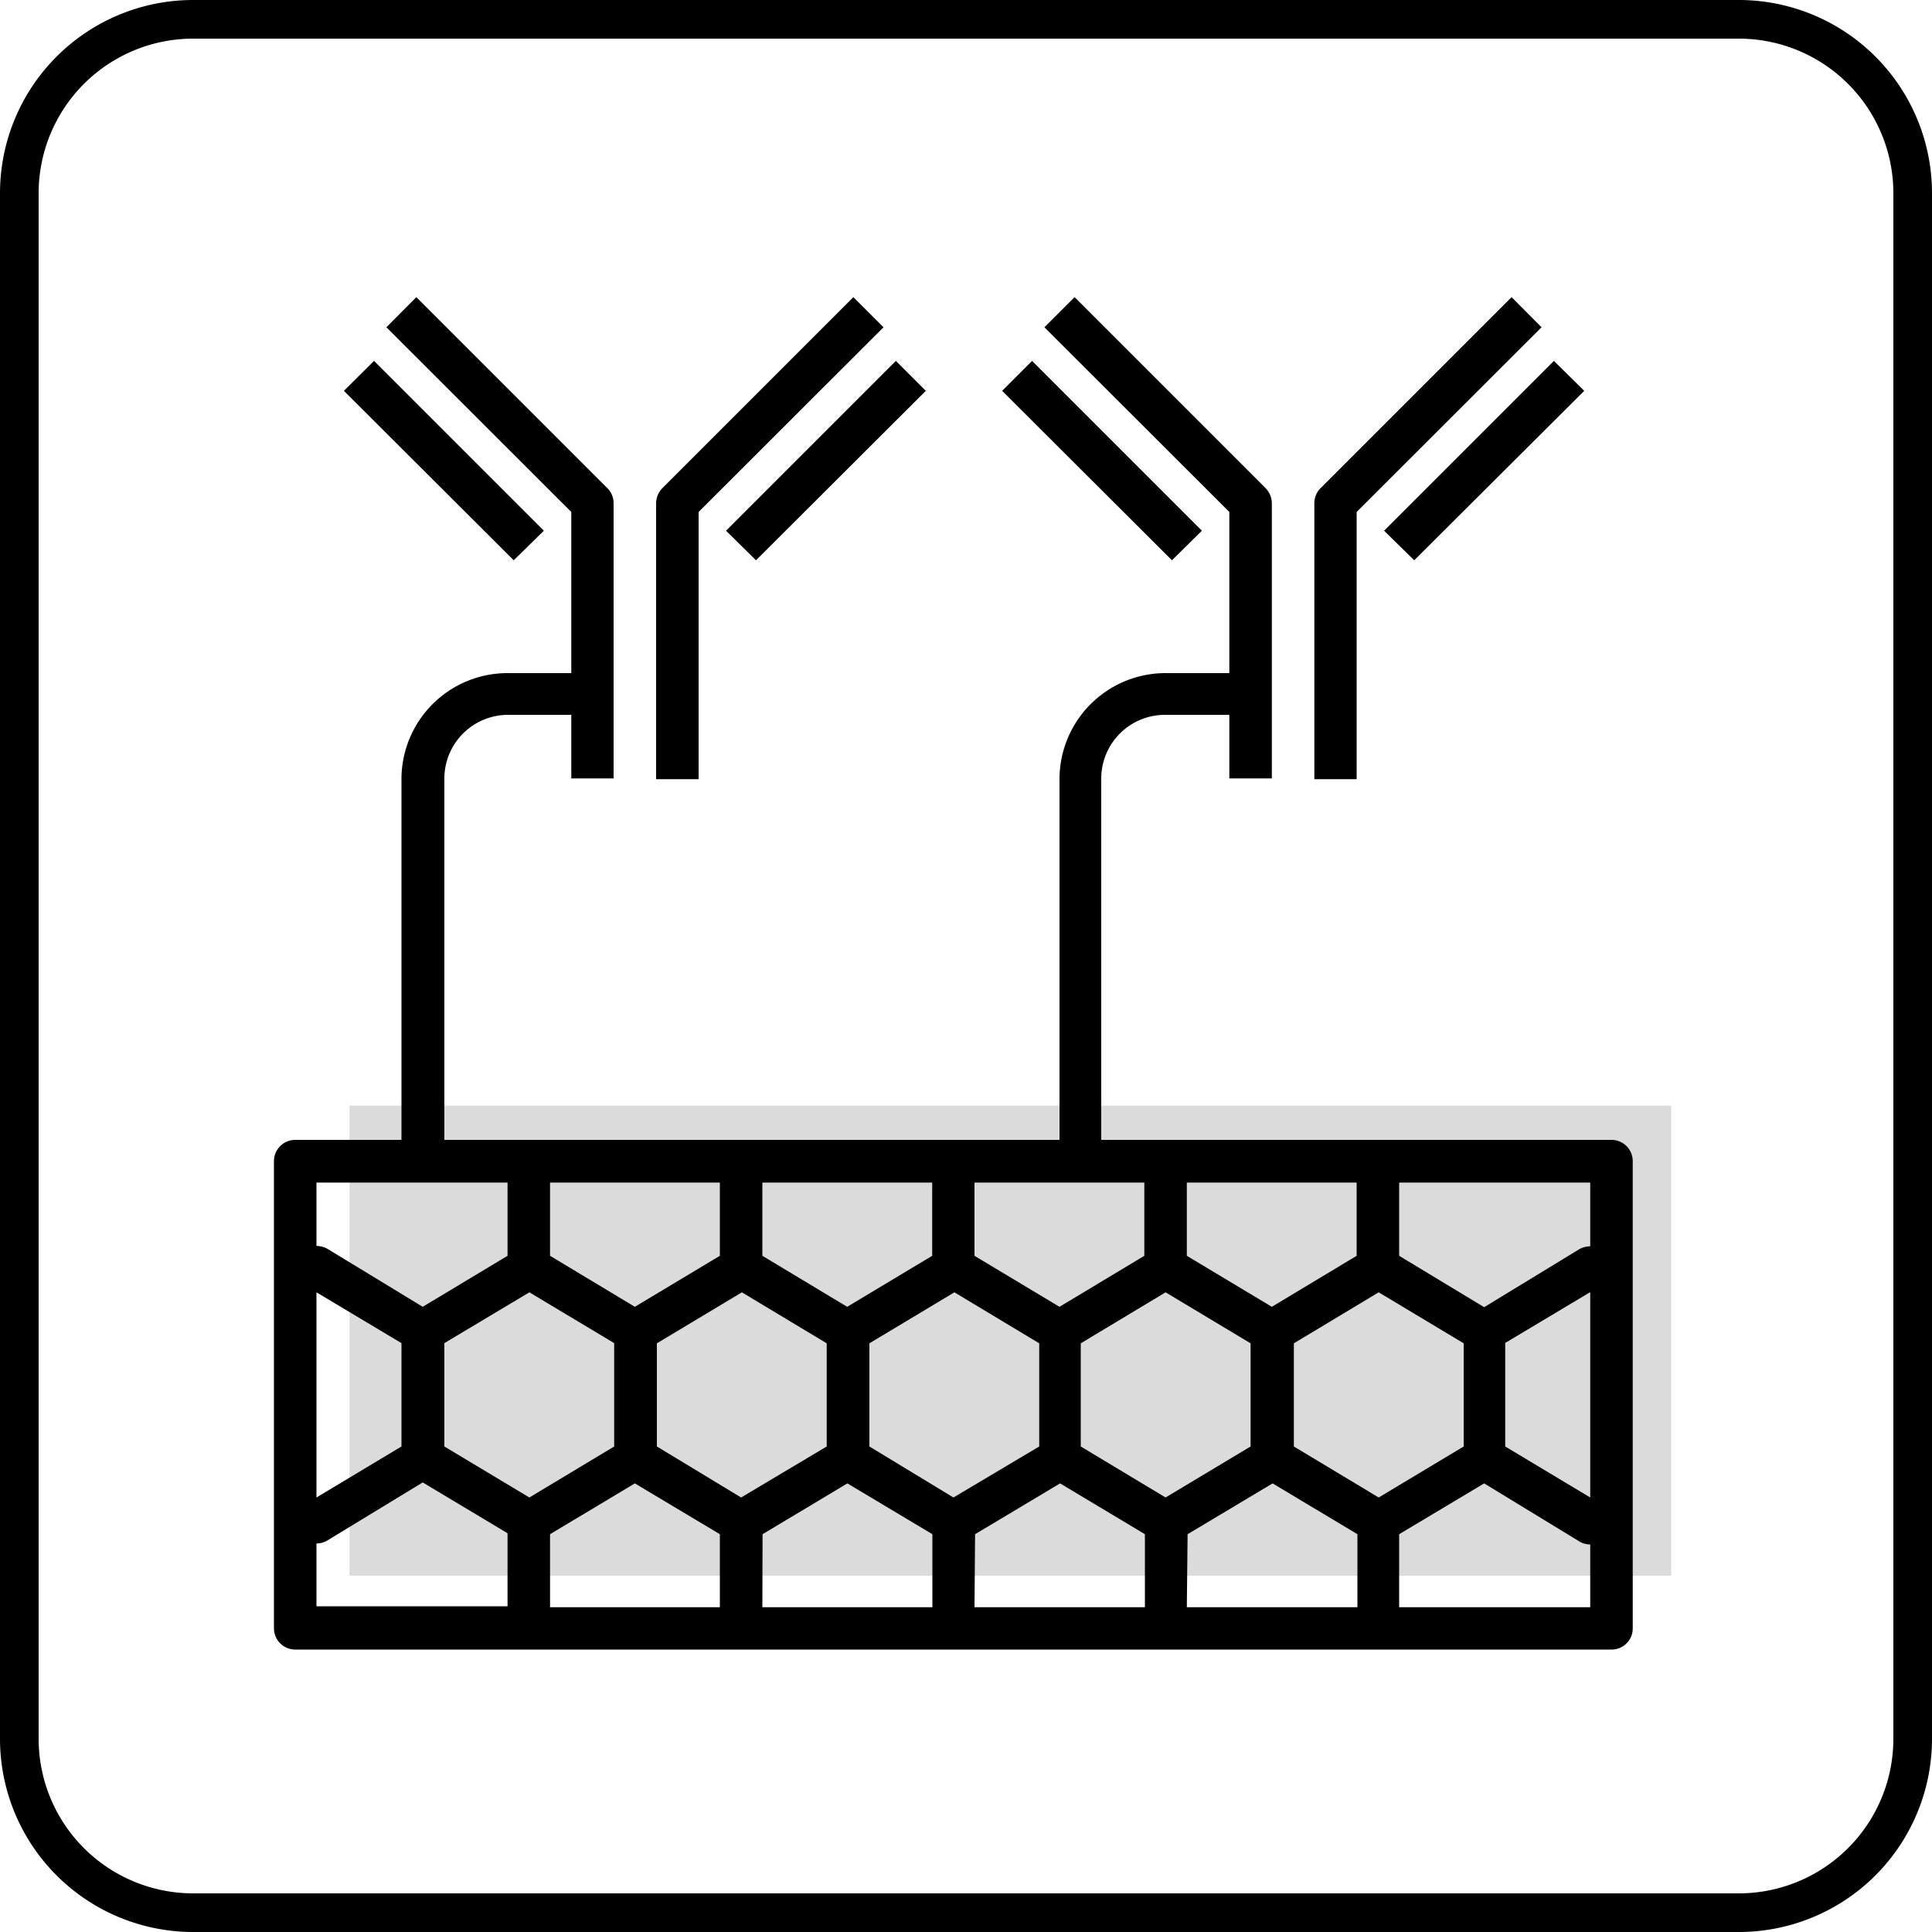
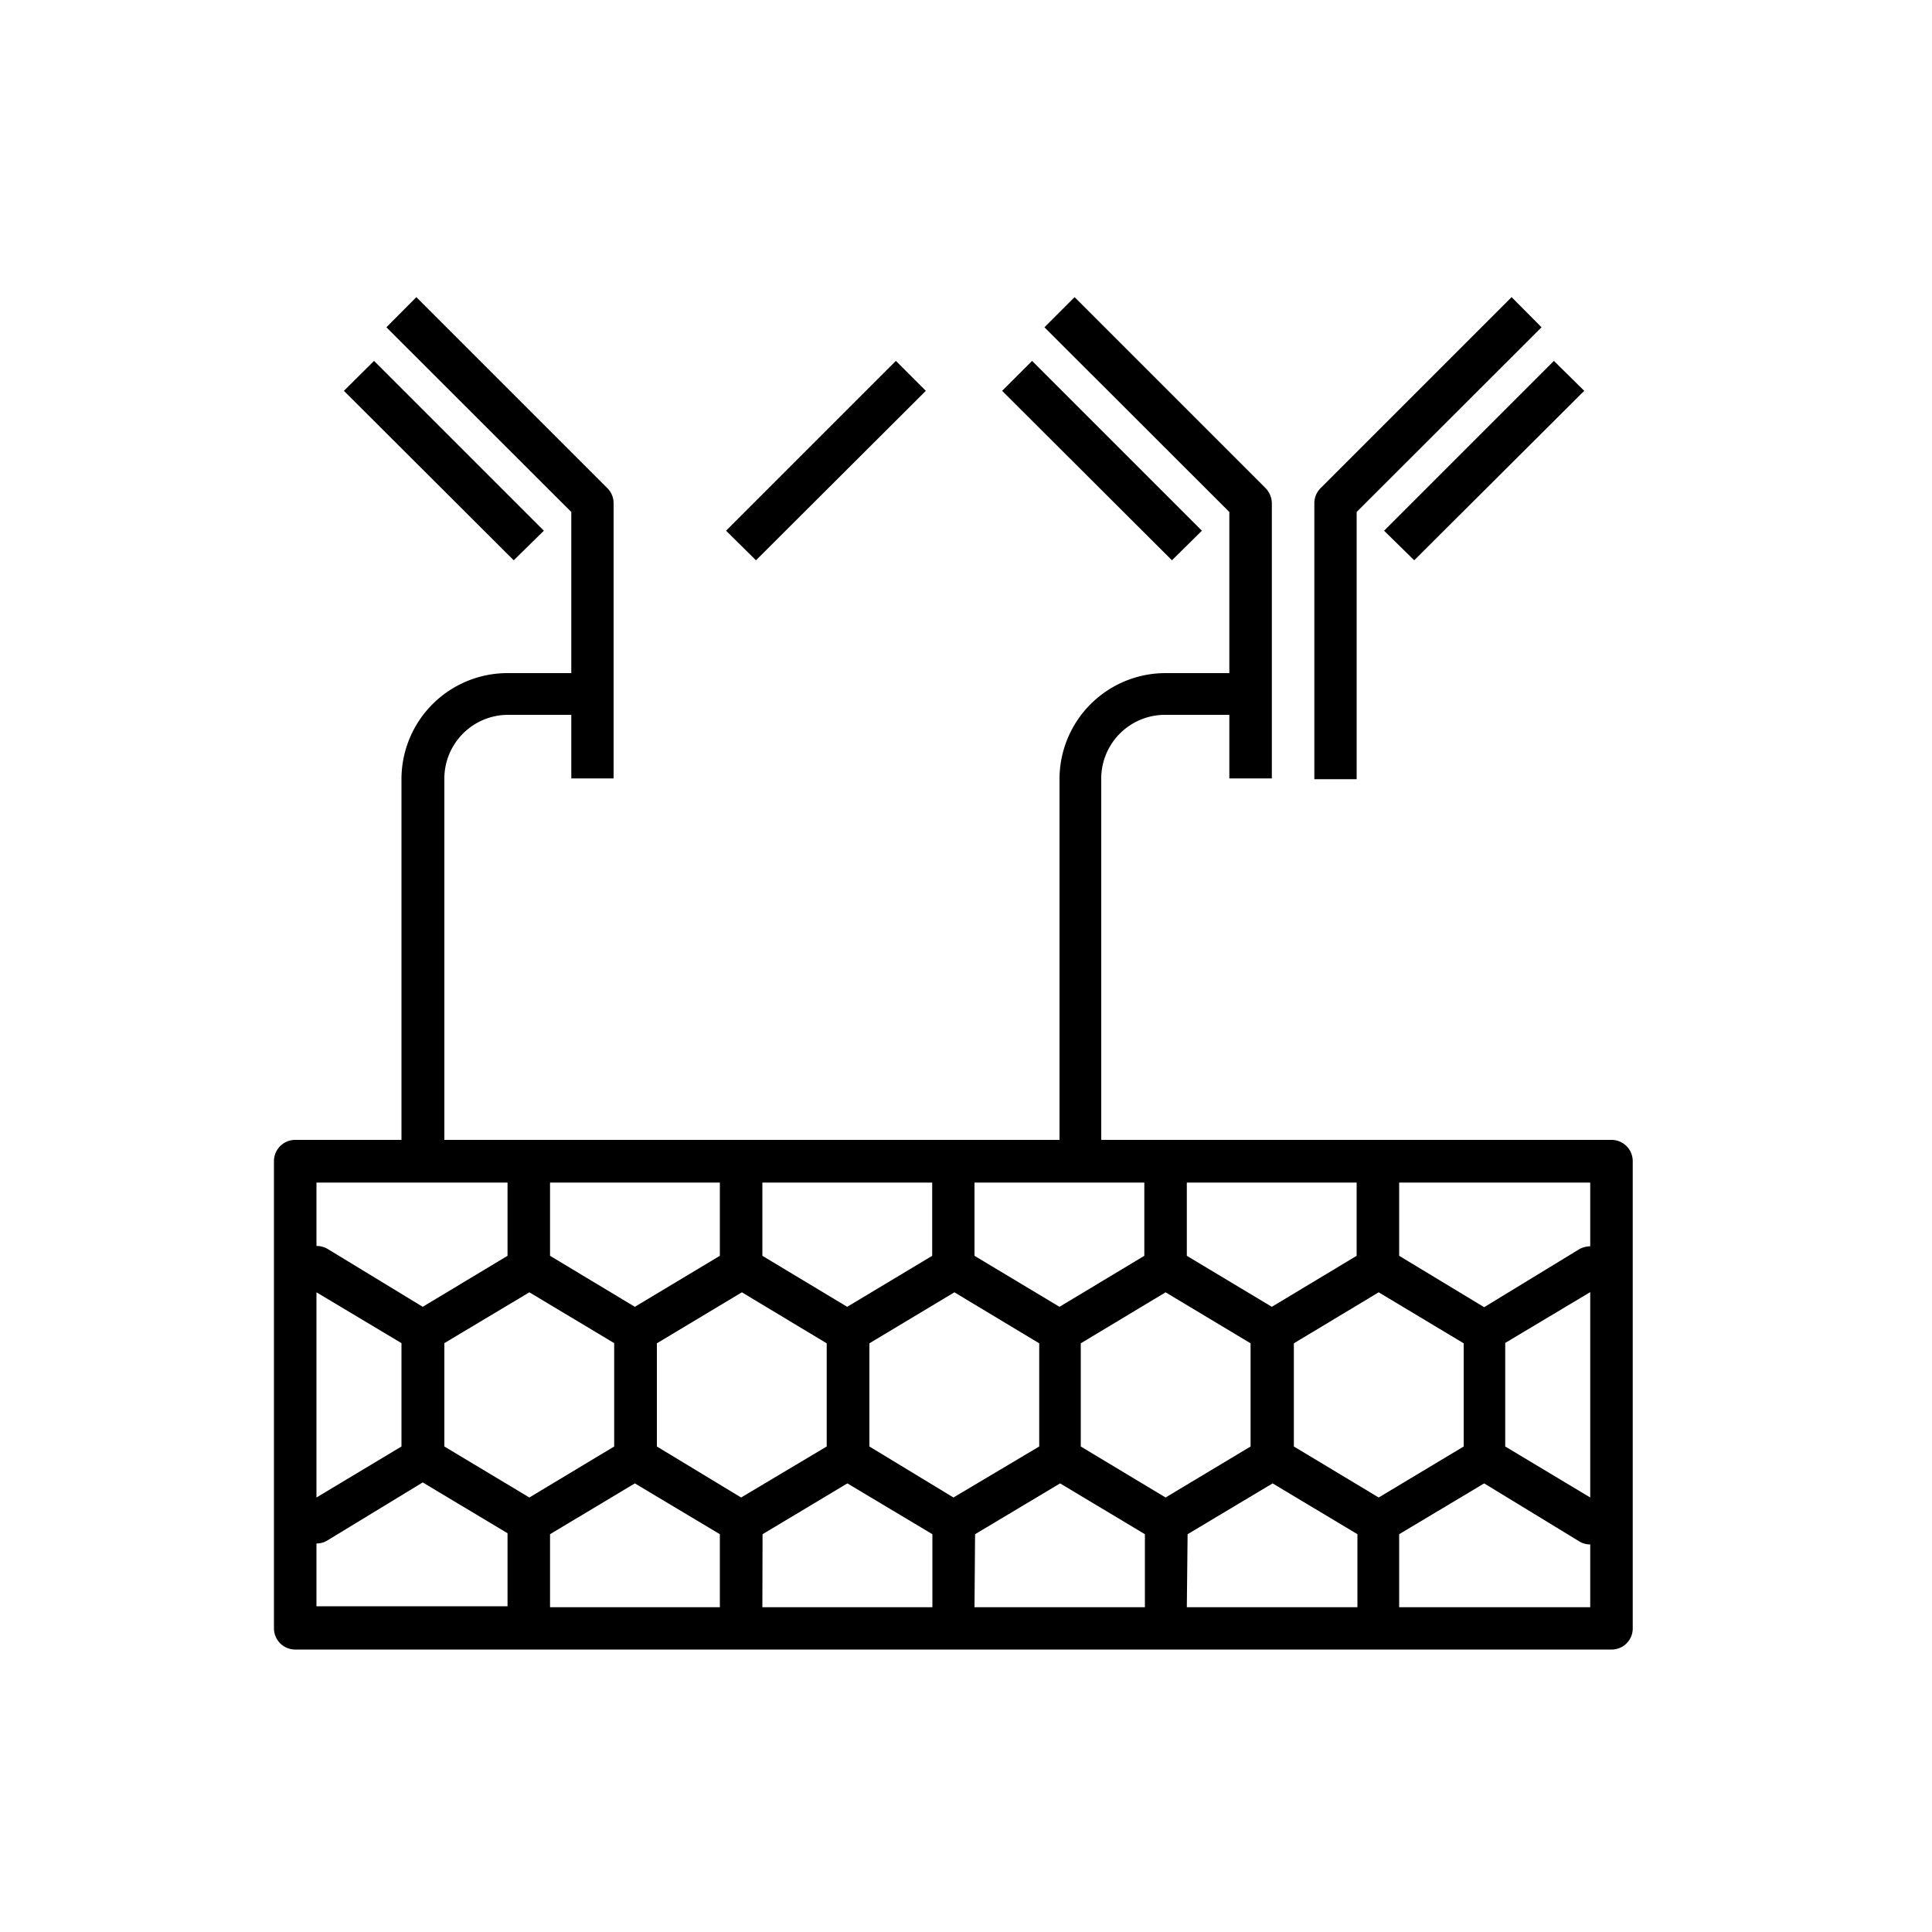
<svg xmlns="http://www.w3.org/2000/svg" viewBox="0 0 100 100">
  <defs>
    <style>.cls-1{fill:none;}.cls-2{clip-path:url(#clip-path);}.cls-3{fill:#dbdbdb;}.cls-4{clip-path:url(#clip-path-2);}</style>
    <clipPath id="clip-path">
      <rect id="SVGID" class="cls-1" x="18.09" y="57.23" width="68.41" height="24.33" />
    </clipPath>
    <clipPath id="clip-path-2">
      <rect id="SVGID-2" data-name="SVGID" class="cls-1" x="14.18" y="15.29" width="70.32" height="70.14" />
    </clipPath>
  </defs>
  <g id="图层_2" data-name="图层 2">
    <g id="图层_1-2" data-name="图层 1">
-       <path d="M90,2a8,8,0,0,1,8,8V90a8,8,0,0,1-8,8H10a8,8,0,0,1-8-8V10a8,8,0,0,1,8-8H90m0-2H10A10,10,0,0,0,0,10V90a10,10,0,0,0,10,10H90a10,10,0,0,0,10-10V10A10,10,0,0,0,90,0Z" />
      <g class="cls-2">
-         <path class="cls-3" d="M18.09,57.23H86.5V81.56H18.09Z" />
-       </g>
+         </g>
      <g class="cls-4">
        <path d="M83.41,59H57V40.33A3.3,3.3,0,0,1,60.33,37h3.3v3.29h2.2V26.05a1.14,1.14,0,0,0-.32-.78l-9.89-9.89-1.56,1.56,9.57,9.56v8.34h-3.3a5.49,5.49,0,0,0-5.49,5.49V59H23V40.33A3.3,3.3,0,0,1,26.27,37h3.3v3.29h2.19V26.05a1.1,1.1,0,0,0-.32-.78l-9.89-9.89L20,16.94l9.57,9.56v8.34h-3.3a5.49,5.49,0,0,0-5.49,5.49V59h-5.5a1.1,1.1,0,0,0-1.1,1.1V84.29a1.1,1.1,0,0,0,1.1,1.09H83.41a1.09,1.09,0,0,0,1.1-1.09V60.11A1.1,1.1,0,0,0,83.41,59Zm-5.5,10.51,4.4-2.63V77.51l-4.4-2.64Zm4.4-5a1.16,1.16,0,0,0-.57.15l-4.92,3L72.42,65V61.21h9.89ZM23,69.52l4.4-2.63,4.39,2.63v5.35l-4.39,2.64L23,74.87ZM70.22,65l-4.39,2.64L61.43,65V61.21h8.79ZM60.33,77.51l-4.39-2.64V69.53l4.39-2.64,4.4,2.64v5.34ZM59.23,65l-4.39,2.64L50.44,65V61.21h8.79ZM49.35,77.51,45,74.87V69.53l4.4-2.64,4.39,2.64v5.34ZM48.25,65l-4.4,2.64L39.46,65V61.21h8.79ZM38.36,77.51,34,74.87V69.53l4.4-2.64,4.39,2.64v5.34ZM37.26,65l-4.4,2.64L28.47,65V61.21h8.79ZM28.47,79.41l4.39-2.63,4.4,2.63v3.78H28.47Zm11,0,4.39-2.63,4.4,2.63v3.78H39.46Zm11,0,4.4-2.63,4.39,2.63v3.78H50.44Zm11,0,4.4-2.63,4.39,2.63v3.78H61.43Zm9.89-1.9-4.39-2.64V69.53l4.39-2.64,4.4,2.64v5.34ZM16.38,61.21h9.89V65l-4.39,2.64-4.93-3a1.16,1.16,0,0,0-.57-.15Zm0,5.68,4.4,2.63v5.35l-4.4,2.64Zm0,13a1.07,1.07,0,0,0,.57-.16l4.93-3,4.39,2.63v3.78H16.38Zm65.93,3.3H72.42V79.41l4.4-2.63,4.92,3a1.07,1.07,0,0,0,.57.16Z" />
      </g>
-       <path d="M36.16,26.5l9.57-9.56-1.56-1.56-9.89,9.89a1.14,1.14,0,0,0-.32.78V40.33h2.2Z" />
      <path d="M37.58,27.47l8.79-8.79,1.55,1.55L39.13,29Z" />
      <path d="M17.8,20.23l1.56-1.55,8.79,8.79L26.59,29Z" />
      <path d="M70.22,26.5l9.57-9.56-1.55-1.56-9.89,9.89a1.1,1.1,0,0,0-.32.78V40.33h2.19Z" />
      <path d="M71.64,27.47l8.79-8.79L82,20.23,73.2,29Z" />
      <path d="M51.87,20.23l1.55-1.55,8.79,8.79L60.66,29Z" />
    </g>
  </g>
</svg>